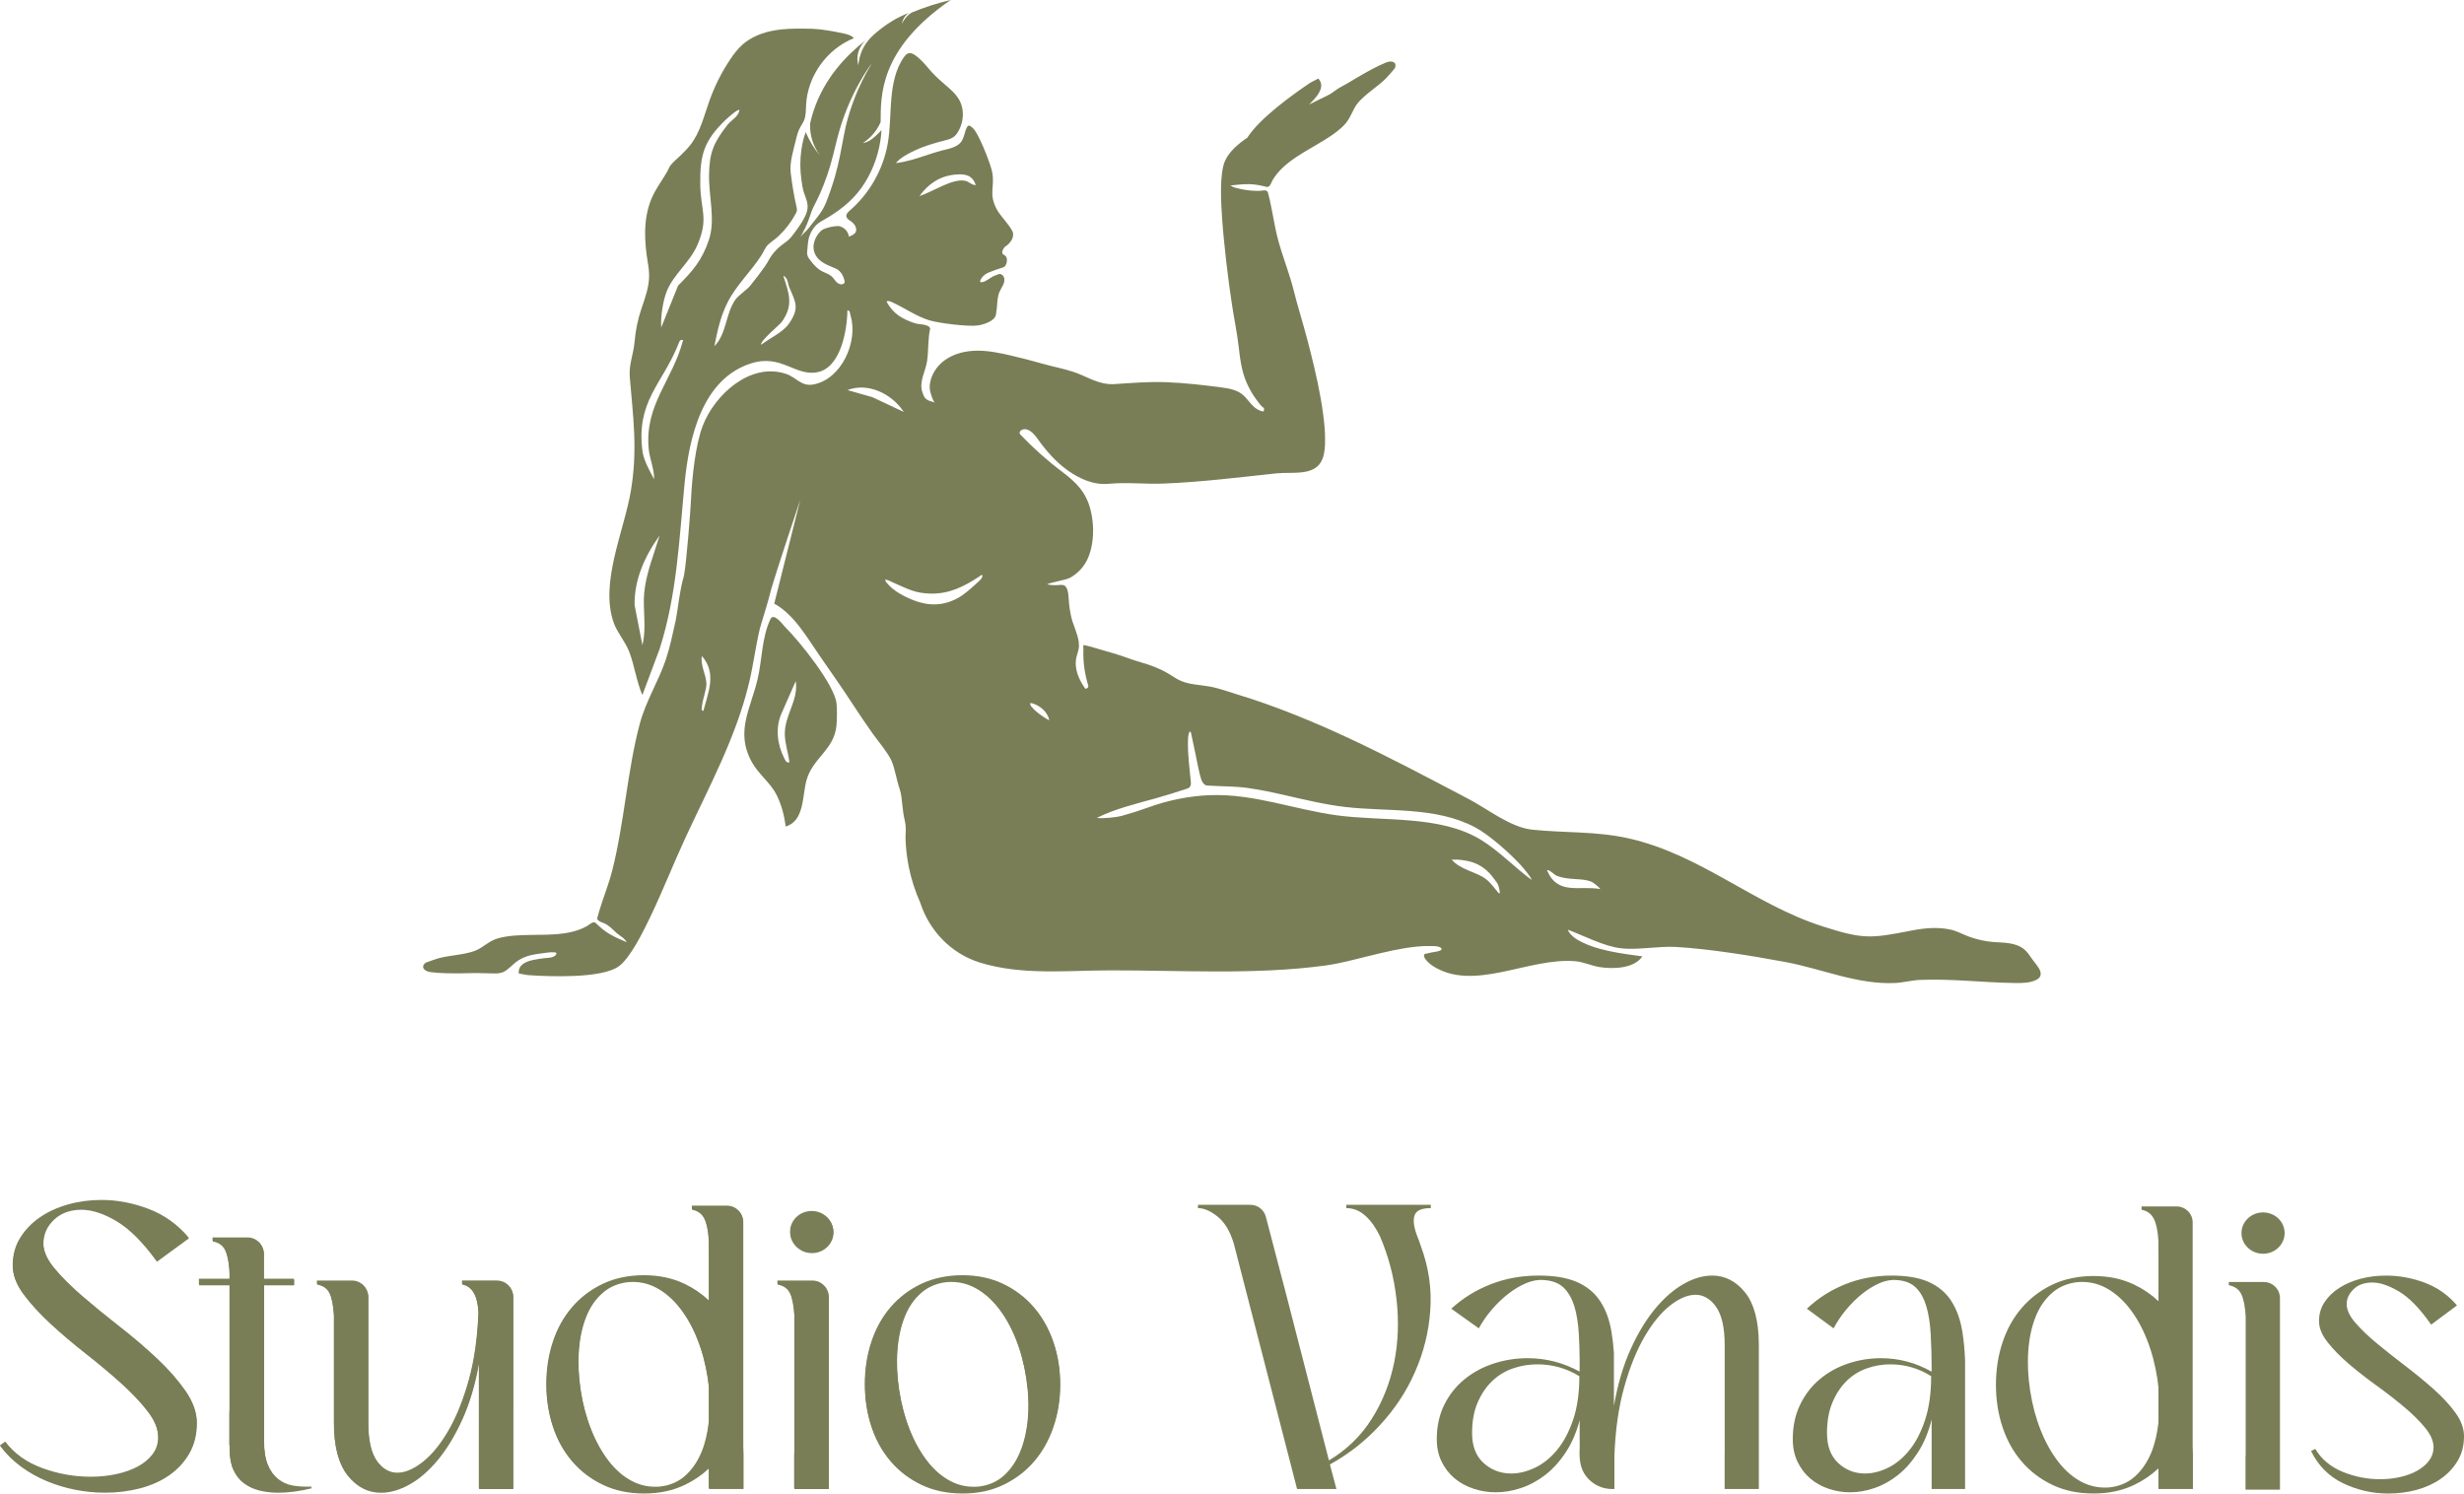
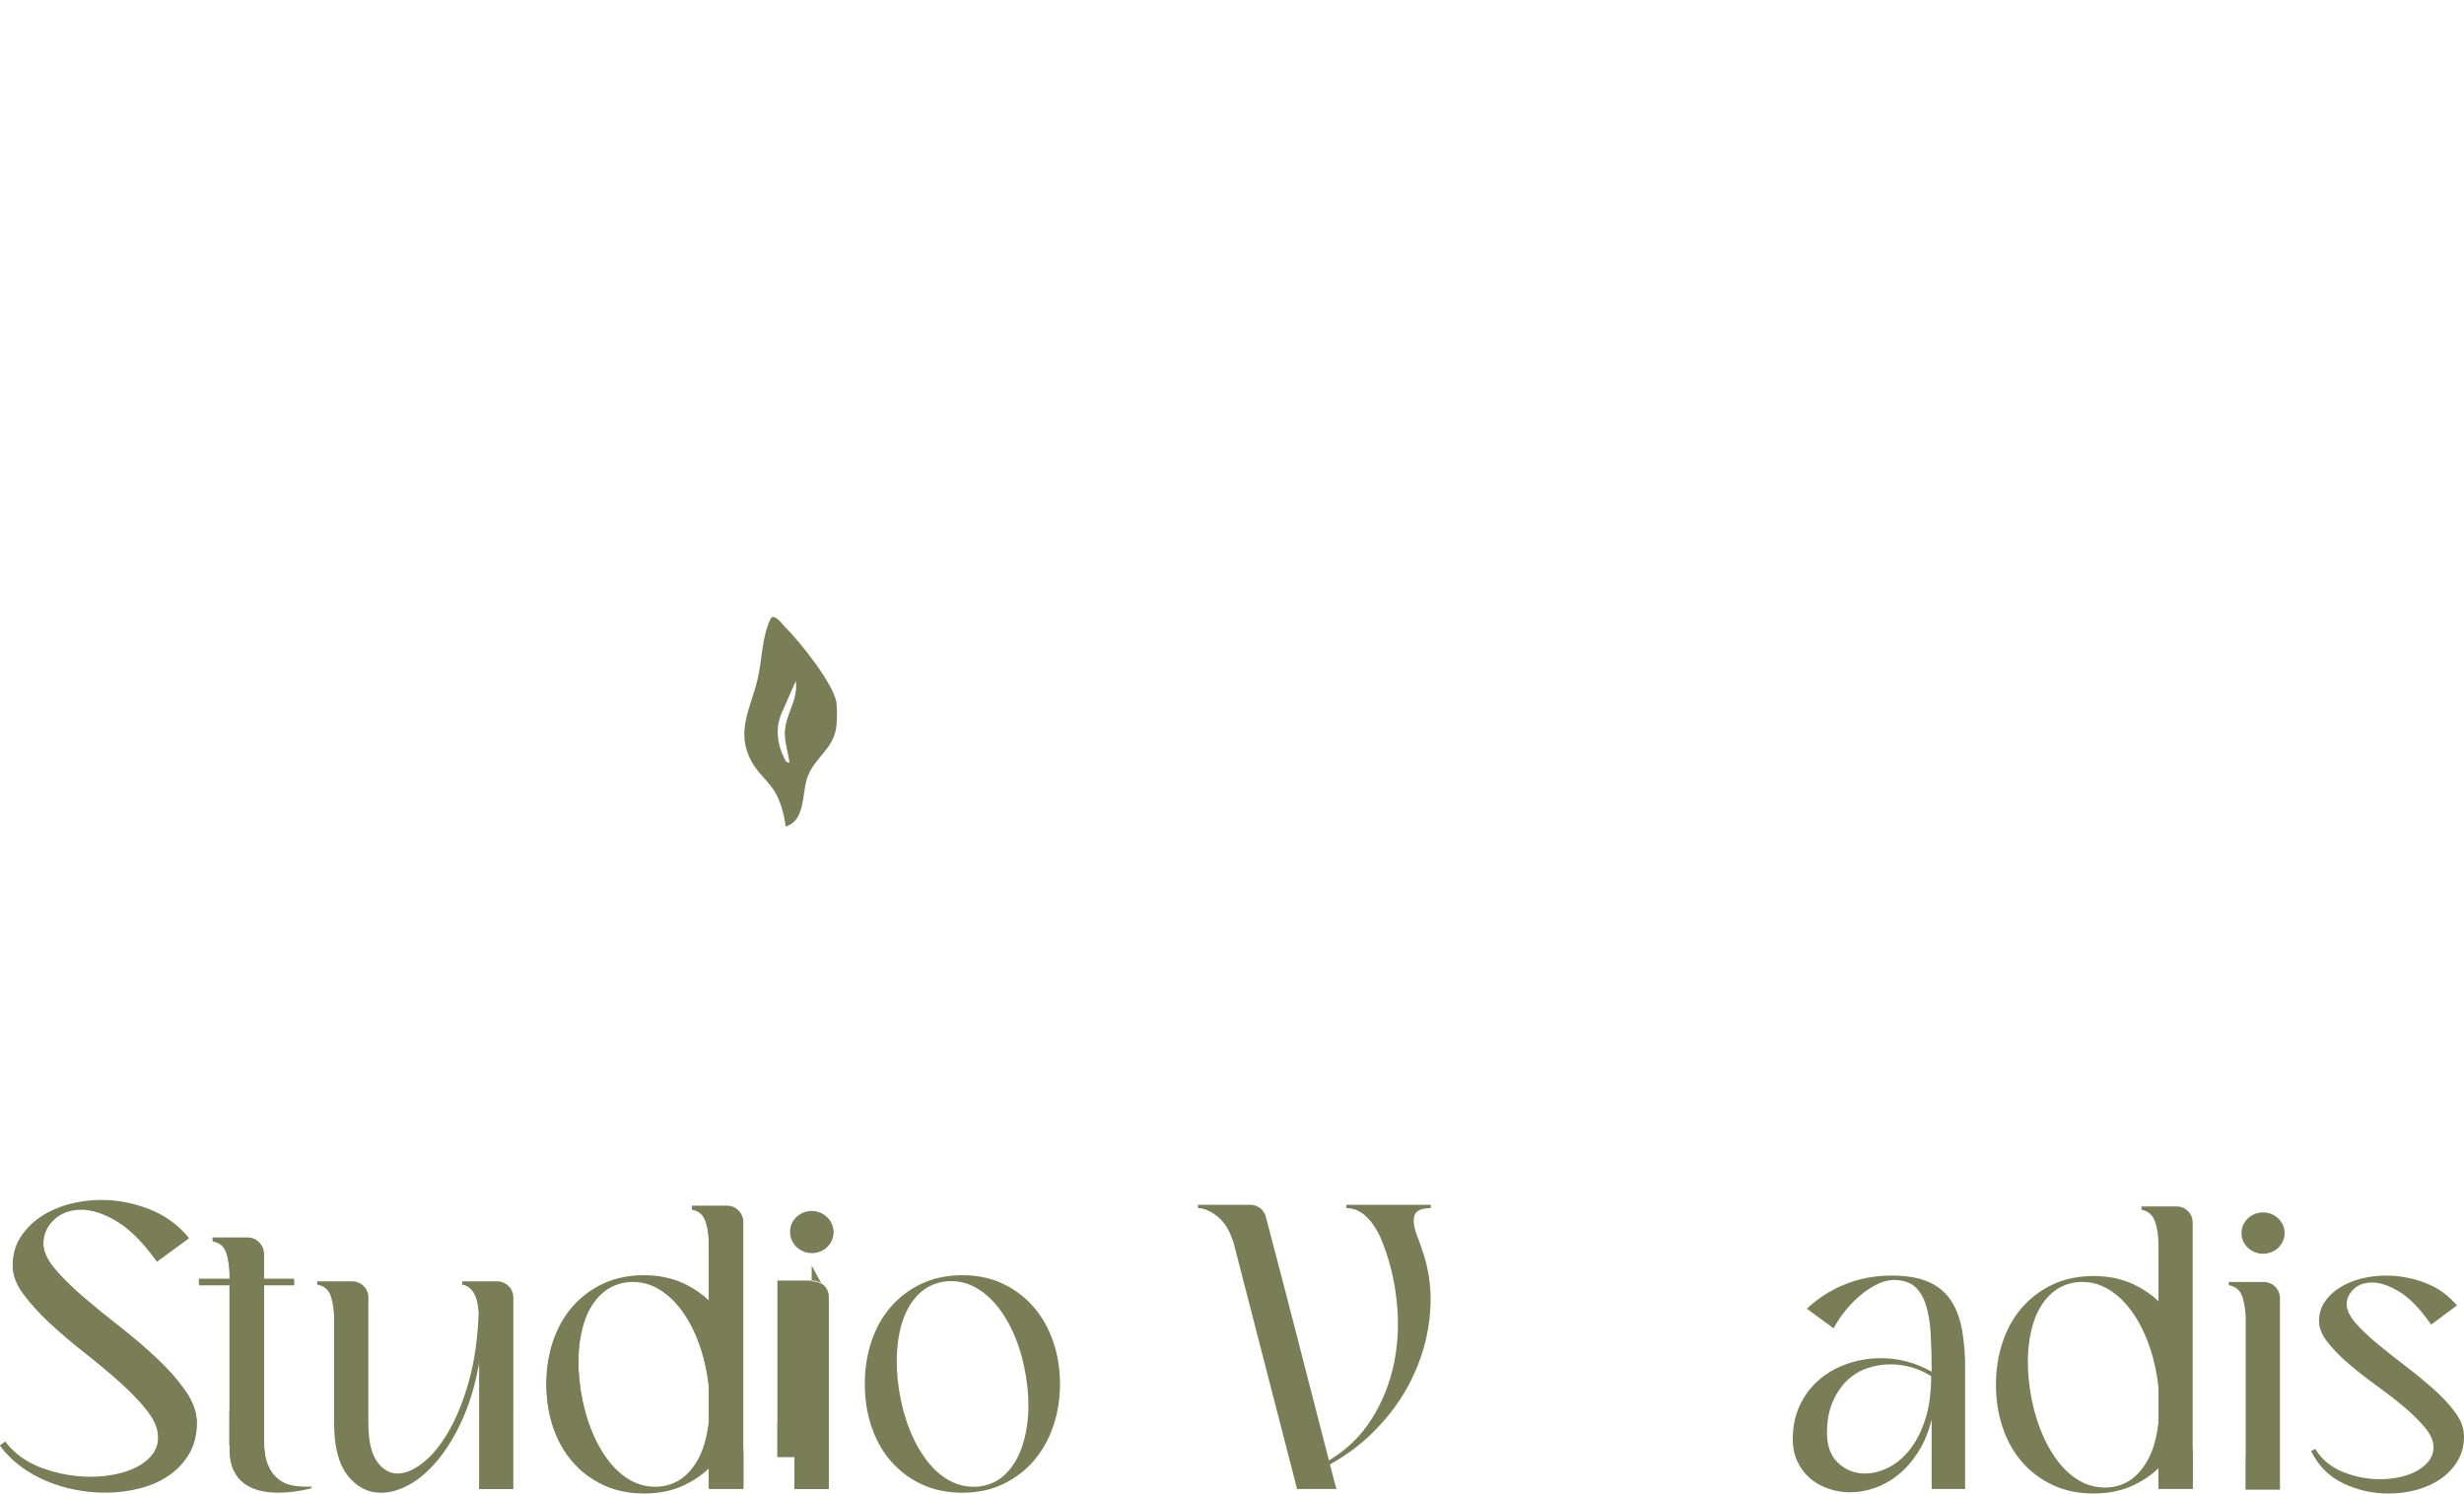
<svg xmlns="http://www.w3.org/2000/svg" id="Calque_2" data-name="Calque 2" viewBox="0 0 1375.82 834.03">
  <defs>
    <style>      .cls-1 {        fill: #797e56;      }    </style>
  </defs>
  <g id="Calque_1-2" data-name="Calque 1">
    <g>
      <g>
-         <path class="cls-1" d="M1139.38,542.84c-.68-2.65-3.62-5.6-5.03-7.72-1.2-1.77-2.4-3.55-4.03-4.92-2.33-1.99-5.37-2.97-8.42-3.44-3.03-.47-6.12-.47-9.17-.73-4.6-.41-9.11-1.43-13.45-3.04-3.55-1.31-6.66-3.15-10.38-3.92-7.13-1.5-14.41-.81-21.5.57-23.15,4.53-27.07,4.94-49.99-2.42-38.37-12.34-67.77-40-108.09-49.06-18.08-4.06-35.76-2.95-53.82-4.85-12.05-1.27-24.78-11.49-35.36-17.06-11.44-6-22.85-12.05-34.34-17.94-20.41-10.47-41.09-20.5-62.4-29.01-10.65-4.26-21.45-8.13-32.43-11.48-5.19-1.59-10.6-3.6-15.94-4.51-5.37-.93-11.03-.97-16.08-3.28-2.33-1.06-4.42-2.58-6.64-3.9-4.73-2.83-9.92-4.76-15.22-6.25-5.32-1.5-10.44-3.69-15.79-5.17-4.14-1.13-8.13-2.45-12.26-3.58-.93-.25-1.86-.5-2.81-.7-.29-.05-1.02-.34-1.25-.09-.21.23-.02,1.84-.04,2.18-.14,3.94.09,7.88.7,11.76.36,2.26.84,4.48,1.45,6.66.57,2.11,1.36,3.08-1.06,3.72-3.67-5.17-6.48-11.44-4.94-17.9.36-1.47.93-2.88,1.18-4.37.27-1.41.21-2.86.02-4.3-.3-1.99-.95-3.97-1.63-5.89-.38-1.02-.75-2.2-1.18-3.4-1.51-3.74-2.09-7.77-2.56-11.74-.3-2.55-.04-7.96-2.21-9.81-.98-.84-2.44-.65-3.72-.53-2.09.19-4.21.06-6.26-.39.8-.47,1.72-.69,2.62-.91,1.86-.45,3.71-.9,5.57-1.36,2.47-.6,4-.87,6.15-2.36,1.67-1.16,3.23-2.49,4.58-4.01,2.72-3.06,4.45-6.8,5.44-10.75,1.83-7.29,1.63-15.2-.23-22.47-2.51-9.74-8.09-15.2-15.76-20.98-8.25-6.2-15.97-13.09-23.1-20.54-.25-.29-.52-.57-.64-.93-.27-.91.61-1.79,1.5-2.11,3.38-1.16,6.45,2.27,8.52,5.19,4.67,6.57,10.06,12.73,16.62,17.46,6.77,4.89,14.77,8.42,23.12,7.61,10.03-.97,20.55.29,30.71-.13,21-.84,41.9-3.47,62.79-5.68,9.02-.95,21.81,1.81,25.73-7.9,1.36-3.37,1.54-7.2,1.54-10.8.02-5-.5-9.97-1.16-14.91-1.54-11.28-4.03-22.42-6.79-33.43-1.16-4.71-2.44-9.4-3.72-14.07-1.86-6.77-3.97-13.5-5.68-20.38-2.36-9.69-6.16-18.93-8.79-28.54-2.09-7.65-3.1-15.54-4.89-23.28-.27-1.18-.56-2.36-.88-3.55-.63-1.95-3.29-.91-4.8-.91-2.65.04-5.32-.16-7.95-.57-1.68-.27-3.35-.61-5-1.06-.73-.2-1.41-.39-2.08-.73-.27-.14-.9-.64-1.2-.64.3-.04.63-.07.93-.11,3.22-.39,6.46-.66,9.7-.63,3.31.05,6.3.68,9.49,1.47.21.05.45.11.68.09.14,0,.27-.05.39-.11,1.29-.57,1.81-2.67,2.49-3.8.75-1.27,1.61-2.49,2.56-3.63,1.92-2.33,4.15-4.37,6.52-6.21,4.96-3.89,10.51-6.93,15.92-10.12,5.17-3.04,10.42-6.21,14.7-10.47,3.89-3.89,4.73-8.76,7.88-12.59,4.01-4.85,11.03-9.1,15.61-13.64.52-.52,4.78-5.3,4.94-5.64,1.63-3.56-1.68-4.57-4.73-3.33-5.5,2.22-10.71,5.25-15.85,8.2-2.94,1.68-5.78,3.56-8.77,5.12-1.99,1-3.58,2.17-5.34,3.46-2.11,1.54-4.82,2.58-7.14,3.78-1.95,1.02-3.92,1.99-5.91,2.94,1-1.04,2.01-2.06,2.94-3.13,2.79-3.17,5.62-7.57,2.17-11.37-1.67.95-3.42,1.61-5.03,2.69-8.65,5.8-27.79,19.46-34.61,30.31-5.14,3.49-10.01,7.66-12.41,12.82-3.31,7.18-2.27,23.94-1.7,32.21.56,8.09,1.43,16.19,2.33,24.24.9,8.09,2.01,16.17,3.22,24.23,1.16,7.66,2.79,15.25,3.67,22.97.82,7.16,1.7,14.31,4.73,20.95,1.4,3.1,3.12,6.03,5.12,8.79.88,1.22,1.81,2.42,2.79,3.58.91,1.09,2.26.88,1.25,3.15-5.14-.84-7.16-4.85-10.4-8.29-3.37-3.55-8.11-4.51-12.78-5.12-10.35-1.38-20.75-2.58-31.19-2.97-9.72-.39-19.25.47-28.9,1.07-8.74.56-15.27-4.37-23.17-6.93-5.5-1.79-11.24-2.83-16.85-4.44-5.85-1.67-11.75-3.19-17.69-4.57-6.14-1.43-12.39-2.74-18.71-2.72-6.32.02-12.78,1.47-17.96,5.09-3.76,2.63-6.77,6.52-8.06,10.96-.59,2.09-.9,4.28-.45,6.39.23,1.09,1.65,6.14,2.76,6.52-2.24-.75-4.73-.98-6-3.2-.5-.88-.82-1.86-1.15-2.85-1.83-5.71,1.9-11.48,2.72-17.12.84-5.8.39-12.35,1.72-18.17-.7-2.58-6.28-2.18-8.49-2.92-7.29-2.45-12.09-5.26-15.88-12.09.86-.98,3.37.45,4.33.91,6.41,3.04,12.78,7.5,19.68,9.54,5.5,1.63,21.29,3.6,26.88,2.86,3.1-.41,9.11-2.29,10.1-5.62.21-.77.3-1.56.32-2.35.2-.73.29-1.5.34-2.26.23-2.97.29-6.05,1.52-8.76.54-1.24,1.32-2.35,1.9-3.56.57-1.2.95-2.6.64-3.89-.25-.98-.98-1.97-1.99-2.26-.95-.27-1.75.39-2.63.64-2.22.66-3.96,2.29-6,3.31-.63.3-1.29.56-1.97.61-.25.02-.52,0-.7-.18-.29-.29-.14-.77.04-1.13.75-1.47,1.93-2.7,3.37-3.53.77-.45,1.61-.75,2.44-1.07,1.7-.64,3.38-1.29,5.1-1.83.36-.11.72-.23,1.13-.34,1.72-.47,2.38-1.61,2.63-3.19.41-2.6-.54-3.65-2.02-4.23-.09-.14-.2-.27-.27-.41-.64-1.34.29-2.6,1.15-3.8,2.92-1.79,5.12-4.8,4.64-7.75-.47-2.85-7.2-9.74-8.92-12.95-4.91-9.19-1.16-12.18-2.67-20.91-.79-4.53-7.73-22.27-10.96-24.87-1.36-1.1-2.25-2.12-3.26-.23-1.03,1.92-1.27,4.42-2.24,6.44-.36.75-.77,1.49-1.33,2.11-.56.62-1.25,1.1-1.96,1.53-2.64,1.6-5.29,1.97-8.21,2.73-2.86.75-5.67,1.66-8.47,2.58-5.68,1.87-11.4,3.82-17.38,4.49,2.47-3.15,7.68-5.71,11.37-7.41,4.01-1.84,8.22-3.12,12.44-4.33,3.46-1,7.79-1.36,9.97-4.35,4.33-5.94,5-14.36.75-20.55-1.65-2.42-3.87-4.37-6.09-6.28-2.9-2.52-5.82-5.03-8.42-7.88-2.42-2.65-4.58-5.6-7.34-7.93-2.99-2.52-5.51-4.19-8.09-.59-4.8,6.71-6.43,15.33-7.14,23.38-.75,8.36-.56,16.81-2.01,25.07-2.52,14.36-10.12,27.79-21.15,37.33-.98.86-2.11,1.93-1.97,3.24.16,1.34,1.56,2.09,2.67,2.88,1.16.82,2.18,1.92,2.63,3.28,1,3.12-1.41,4.26-3.83,5.23-.61-3.47-2.94-5.34-5.73-5.94-2.69-.02-6.09.68-8.88,1.93-.75.52-1.45,1.13-2.02,1.81-2.6,3.12-4.05,7.38-2.56,11.32,1.58,4.19,5.78,6.18,9.67,7.79.13.05.27.11.39.16.29.11.56.21.84.34.68.27,1.34.56,1.95.97.63.41,1.18.91,1.65,1.49,1.15,1.38,1.86,3.13,2.24,4.89.05.25.11.5.05.75-.07.3-.3.56-.56.73-.73.5-1.67.47-2.49.11-.48-.18-.91-.47-1.27-.79-1.02-.93-1.7-2.18-2.69-3.13-.2-.2-.41-.38-.64-.56-.34-.27-.72-.5-1.09-.73-.81-.45-1.68-.82-2.54-1.18-3.81-1.61-5.98-4.19-8.47-7.52-1.07-1.43-1.36-2.58-1.16-4.39.32-2.94.3-5.78,1.32-8.61.98-2.74,2.65-5.23,4.98-6.98,1-.77,2.13-1.38,3.24-2.01,8-4.58,15.26-10.08,20.68-17.64,2.74-3.83,5-8,6.77-12.35,1.77-4.39,3.06-8.99,3.81-13.66.34-2.08.57-4.19.68-6.3-5.44,5.82-7.73,6.7-10.42,7.23,4.42-2.9,7.75-6.77,9.94-11.69.16-14.06-1.29-40.55,39.16-68.24-7.34,1.75-14.65,4.08-21.84,7.04-2.35,1.49-4.28,3.69-5.44,6.37.36-2.6,1.79-4.74,3.9-6.2-6.93,2.69-11.94,6.05-15.15,8.54-4.98,3.89-12,9.11-13.07,20.73-1.5-5.16.25-10.21,3.96-13.86-10.31,8.02-23.12,20.98-29.18,39.98-.7,2.17-1.27,4.32-1.72,6.41-.3,6.62,1.79,12.8,5.55,17.9-3.28-3.81-6.03-8.27-8.02-13.27.14.39-.64,1.99-.77,2.42-.23.81-.45,1.63-.66,2.44-.39,1.65-.7,3.29-.95,4.98-.81,5.55-.79,11.21-.04,16.76.34,2.6.72,5.37,1.61,7.84.98,2.72,2.15,5.43,1.83,8.4-.23,2.22-1.25,4.28-2.35,6.23-1.27,2.29-2.74,4.39-4.3,6.5-1.43,1.92-2.74,3.78-4.6,5.32-1.11.91-2.31,1.72-3.44,2.6-1.93,1.5-3.65,3.28-5.12,5.25-1.41,1.88-2.33,4.01-3.65,5.93-2.76,3.97-5.71,7.81-8.77,11.55-1.65,2.01-6.34,5.07-8.11,7.61-5.44,7.79-4.82,19.09-11.67,25.89,1.63-8.29,3.49-16.83,7.39-24.49,4.91-9.69,13.09-17.21,18.91-26.32,1.29-2.01,2.08-4.39,3.76-5.93,1.9-1.74,4.1-3.12,5.98-4.91,3.72-3.58,6.89-7.72,9.33-12.26.34-.61.66-1.24.73-1.93.07-.66-.09-1.32-.23-1.97-1.45-6.23-2.45-12.62-3.24-18.96-.73-5.77,1.58-12.91,2.92-18.55.54-2.29,1.15-4.6,2.26-6.7.7-1.32,1.59-2.54,2.2-3.9,1.2-2.79,1.06-5.93,1.22-8.95.84-16.08,11.71-31.19,26.68-37.13-1.38-1.61-3.58-2.18-5.66-2.63-5.57-1.18-11.58-2.35-17.26-2.61-2.17-.11-4.37-.05-6.54-.09-4.8-.04-9.61.09-14.36.88-6.75,1.11-13.45,3.6-18.53,8.16-2.7,2.44-4.89,5.39-6.91,8.42-4.71,7.11-8.56,14.81-11.42,22.85-3.03,8.45-5.09,17.51-10.6,24.6-1.72,2.2-3.72,4.15-5.73,6.11-1.7,1.65-3.63,3.22-5.16,5.03-.95,1.11-1.29,2.44-2.02,3.69-2.26,3.94-4.91,7.61-7.09,11.6-5.82,10.71-6.03,22.99-4.44,35,.5,3.78,1.36,7.54,1.38,11.35.05,6.41-2.18,12.5-4.23,18.48-2.15,6.34-3.35,12.34-3.92,18.98-.57,6.41-3.22,12.64-2.67,19.21,1.86,22.4,4.51,40.59.66,63.54-3.83,22.97-17.53,51.48-9.6,73.89,1.99,5.6,6.48,10.4,8.79,16.54,2.86,7.57,3.92,16.28,7.2,23.81l9.65-25.8c9.72-30.49,10.89-61.16,13.95-92.55,2.45-25.25,9.74-58.19,37.1-66.87,16.97-5.41,24.69,7.47,37.22,4.89,12.91-2.67,16.45-23.55,16.56-34.56,1.7.3,1.41,1.84,1.77,3.01,4.42,14.5-5.14,35.79-21,38.48-6.55,1.13-9.27-4.01-15.02-5.94-19.91-6.71-39.93,11.64-46.57,29.11-4.08,10.71-5.94,29.04-6.48,40.77-.32,6.79-2.6,36.44-4.03,43.13-2.2,6.97-3.65,20.66-4.49,24.46-1.63,7.29-3.22,15.13-5.6,22.18-4.08,12.09-11.03,22.92-14.41,35.4-7.04,26.05-8.7,55.67-15.49,82.34-1.95,7.7-5,15.06-7.27,22.65-.34,1.16-.68,2.35-.98,3.53-.18.64-.16.88.3,1.4.34.39.81.68,1.27.93.7.34,1.45.57,2.17.88,2.79,1.18,4.67,3.38,6.86,5.35.97.88,2.11,1.56,3.13,2.36.52.39,1.02.81,1.45,1.29.25.25.47.5.66.79.11.14.36.73.52.81-.3-.13-.61-.25-.9-.38-2.99-1.25-5.94-2.61-8.76-4.26-2.85-1.68-5.14-3.71-7.52-5.96-.16-.16-.32-.32-.54-.41-.13-.07-.27-.09-.41-.11-1.38-.14-2.88,1.43-4.03,2.08-1.29.73-2.63,1.36-4.03,1.88-2.81,1.07-5.77,1.75-8.74,2.18-6.23.91-12.55.82-18.84.91-6,.09-12.12.27-17.96,1.84-5.3,1.45-8.43,5.28-13.07,7.04-5.89,2.24-14.09,2.45-20.3,4.14-.72.2-6.79,2.24-7.09,2.45-3.17,2.31-.81,4.8,2.45,5.25,5.89.79,11.91.73,17.83.7,3.38-.02,6.79-.23,10.15-.11,2.35.07,4.67.13,7.02.16,2.06.04,3.94.09,5.87-.77.88-.41,1.67-.98,2.42-1.58,2.09-1.63,3.81-3.6,6.07-5,2.11-1.29,4.44-2.26,6.86-2.83,1.95-.47,3.97-.73,5.98-1,2.47-.34,4.94-.81,7.43-.56.3.02.66.09.79.36.07.14.05.3.02.47-.13.54-.57.97-1.04,1.25-1.84,1.16-4.14.91-6.2,1.22-1.7.25-3.4.48-5.09.81-4.15.79-9.08,2.54-8.67,7.66,1.88.25,3.69.82,5.6.95,11.85.82,40.68,1.92,50.22-4.91,6.45-4.58,13.82-19.68,17.42-27.14,6.98-14.49,13.07-30.06,19.91-44.83,12.95-28,28.24-55.92,35.54-86.68,2.35-9.88,3.56-20,5.93-29.88.66-2.76,4.57-14.54,6.28-21.83,3.58-12.32,15.56-48,16.31-50.22l-14.54,58.03c11.15,6.05,18.5,19.21,25.51,29.31,6.46,9.31,12.96,18.57,19.12,28.06,3.4,5.21,6.91,10.35,10.51,15.43,3.47,4.87,7.65,9.49,10.3,14.83,1.93,4.46,2.85,10.83,4.55,15.74.98,2.85,1.22,5.93,1.52,8.92.3,3.06.72,6.12,1.43,9.11.57,2.33.56,4.74.43,7.13-.14,2.27-.02,4.55.16,6.84.29,3.89.82,7.73,1.58,11.55,1.38,6.89,3.53,13.64,6.41,20.05,5.09,15.74,17.3,28.5,33.39,33.48,23.22,7.16,48.34,4.39,72.21,4.33,39.43-.09,81.29,2.63,120.54-2.7,8.36-1.13,16.55-3.42,24.73-5.42,8.8-2.15,17.7-4.33,26.74-5.18,2.3-.22,4.61-.34,6.92-.28,1.79.04,4.7-.15,6.19,1,.23.18.41.47.37.76-.16,1.19-4.57,1.59-5.55,1.81-.9.2-1.8.41-2.7.61-.25.06-.9.08-1.1.25-1.92,1.61,2.79,5.59,4.06,6.43,23.06,15.31,54.13-4.82,80.21-2.36,4.46.41,8.77,2.51,13.3,3.24,7.47,1.2,19.36.88,23.89-5.98-11.49-1.54-27.05-3.4-36.99-9.76-1.47-.95-4.23-3.28-4.51-5.1,9.15,3.44,20.05,9.29,29.79,10.38,9.04,1.02,20.63-1.31,30.49-.77,18.37,1.02,43.01,5.01,61.18,8.42,20.39,3.8,40.12,12.68,61.2,11.71,4.39-.2,9.45-1.58,13.91-1.74,18.08-.7,35.43,1.52,53.37,1.75,3.72.05,8.08-.05,11.48-1.74,2.31-1.15,2.78-2.7,2.35-4.39ZM533.28,97.51c5.44-.52,9.65.07,11.55,5.85-2.22.09-3.76-1.97-5.87-2.4-7.25-1.52-18.41,6.36-25.59,8.52,5.05-6.84,11.3-11.15,19.91-11.98ZM358.69,360.21l-4.35-22.29c-.3-14.14,5.84-27.7,13.97-38.85-3.08,10.13-7.65,21.4-8.61,32-.86,9.38,1.43,19.68-1,29.15ZM362.2,250.56c.52,5.57,3.15,11.37,3.06,17.05-2.33-4.19-5.85-10.69-6.48-15.36-3.8-28.27,11.14-37.74,20.04-60.18.54-1.36.7-2.54,2.61-2.2-5.84,22.56-21.5,35.92-19.23,60.7ZM395.83,133.93c-3.8,11.42-9.06,17.4-17.22,25.59l-9.4,23.35c-.41-5.84.9-14.61,3.04-20.09,3.72-9.47,12.86-16.19,17.05-25.75,6.62-15.11,1.88-19.41,1.7-34.04-.2-16.58,2.08-24.33,13.98-35.88.9-.86,7.09-6.52,7.9-5.66-.64,3.96-4.4,5.34-6.82,8.45-7.61,9.78-9.97,15.4-10.15,27.79-.18,12.03,3.67,24.98-.07,36.24ZM440.48,180.79c-3.35,4.83-10.81,8.09-15.36,11.69-1.43-1.54,10.17-11.01,11.35-12.66,6.73-9.35,4.17-15.81.9-25.77,2.65.93,2.61,4.73,3.21,6.11,3.76,8.79,5.98,11.87-.09,20.63ZM446.98,132.44c1.77-3.38,3.58-6.77,4.8-10.4.77-2.31,1.52-4.67,2.65-6.88,1.2-2.31,2.38-4.64,3.44-7.02,1.54-3.55,2.95-7.16,4.19-10.81,2.27-6.7,3.8-13.54,5.53-20.36,6.21-24.62,18.96-41.5,19.18-41.5,0,.25-9.47,13.97-14.54,35.17-.36,1.56-.68,3.15-.98,4.73-1.45,7.73-2.81,15.45-4.98,23.03-.82,2.86-1.74,5.71-2.72,8.5-.97,2.72-1.92,5.51-3.17,8.13-1.11,2.31-2.58,4.4-4.15,6.41-1.59,2.02-3.19,4.01-4.76,6.03-1.38,1.77-3.29,3.06-4.48,4.98ZM392.78,396.9c-1.56.21-.88-1.99-.77-2.94.39-3.78,2.49-8.7,2.42-12.26-.07-4.71-3.51-10.28-2.51-15.36,8.36,9.65,3.6,19.91.86,30.56ZM487.12,221.79l-13.93-3.96c11.6-4.49,24.98,2.24,31.44,12.21l-17.51-8.25ZM548.14,322.79c-.32.56-.77,1-1.2,1.45-.59.59-1.2,1.16-1.83,1.7-3.33,2.95-6.54,6-10.51,8.15-3.94,2.13-8.34,3.4-12.86,3.42-4.44.02-8.83-1.07-12.89-2.81-2.85-1.22-5.73-2.63-8.34-4.4-1.59-1.09-3.08-2.33-4.39-3.72-.73-.77-1.77-1.86-1.9-2.95,1.59.14,3.46,1.25,4.92,1.88,1.65.72,3.26,1.47,4.91,2.18,3.26,1.43,6.61,2.78,10.15,3.31,3.13.48,6.34.63,9.51.34,4.73-.43,9.29-1.84,13.55-3.89,2.22-1.04,4.35-2.24,6.43-3.53,1.09-.68,2.17-1.36,3.24-2.08.34-.23,1.11-1.04,1.52-.64.34.34-.14,1.27-.32,1.59ZM575.43,392.53c4.73.93,9.47,4.8,10.47,9.62-1.75-.41-12.26-7.66-10.47-9.62ZM837.46,498.22c.02.25-.01.58-.26.65-.21.06-.41-.11-.55-.28-2.13-2.59-4.29-5.64-7-7.71-5.34-4.08-14.5-5.16-19.16-10.98.24.3,2.86.1,3.34.14,1.07.07,2.13.18,3.19.33,1.9.27,3.78.67,5.59,1.3,3.38,1.16,6.37,3.12,8.83,5.7.97,1.02,1.87,2.11,2.7,3.26.83,1.15,2.16,2.63,2.54,3.98.33,1.19.66,2.38.78,3.62ZM855.05,491.26c-9.24-6.84-18.26-16.22-28.02-22.2-22.99-14.09-54.52-10.21-80.63-13.77-23.92-3.26-46.37-12.19-70.96-11.24-11.6.45-23.49,2.9-34.38,6.88-4.73,1.72-9.51,3.24-14.36,4.57-2.29.61-4.73.93-7.09,1.16-1.25.11-2.51.18-3.76.21h-1.81c-.41,0-1.45-.25-1.81-.05,10.46-5.25,22.26-7.97,33.46-11.12,5.68-1.59,11.28-3.38,16.88-5.21.52-.18,1.06-.36,1.49-.7.82-.72.98-1.92.88-2.99-.73-7.66-1.79-15.34-1.63-23.06.04-1.59.13-3.2.68-4.71.07-.2.2-.43.41-.48.34-.05.56.38.63.72.93,4.24,1.83,8.49,2.69,12.73.59,2.9,1.13,5.98,1.86,8.9.57,2.22,1.22,6.64,3.71,7.59.34.13.7.14,1.06.18,7.36.52,14.68.32,22.08,1.32,7.16.98,14.25,2.51,21.31,4.12,11.05,2.52,22.06,5.21,33.32,6.52,24.26,2.81,50.49-.32,72.57,11.35,7.97,4.23,19.61,14.61,25.77,21.41.79.86,6.25,7.25,5.66,7.88ZM863.81,486.03c.9-.81,4.1,2.47,5.3,2.97,6.79,2.83,14.29,1.06,19.7,3.49.7.3,4.3,3.01,4.71,3.99-11.73-2.15-23.71,3.69-29.7-10.46Z" />
        <path class="cls-1" d="M438.53,350.31c-1.27-1.25-5.51-7.32-7.81-5.34-.3.29-.48.66-.66,1.04-4.66,10.06-4.51,22.04-6.93,32.75-3.8,16.78-12.77,29.6-3.4,46.68,3.78,6.91,10.38,11.51,13.88,18.46,2.74,5.44,4.37,11.66,5.07,17.65,10.55-3.01,9.24-17.19,11.66-25.91,3.44-12.35,15.42-16.88,16.72-30.46.3-3.22.38-9.06.05-12.26-1.02-10.38-20.7-34.86-28.58-42.61ZM438.22,410.47c.16,4.85,1.97,10.38,2.61,15.26-1.97.34-2.36-1.25-3.06-2.61-3.78-7.39-4.85-16.76-1.52-24.44l8.08-18.35c1.59,11.17-6.46,19-6.11,30.15Z" />
      </g>
      <g>
        <g>
          <path class="cls-1" d="M87.79,759.02c-6.38-6.01-13.28-11.9-20.7-17.69-7.43-5.79-14.32-11.42-20.7-16.9-6.38-5.48-11.66-10.73-15.85-15.75-4.19-5.03-6.29-9.74-6.29-14.16,0-5.17,1.97-9.62,5.9-13.36,3.93-3.72,9.04-5.59,15.33-5.59,5.93,0,12.53,2.17,19.78,6.51,7.25,4.34,14.71,11.83,22.4,22.49l17.81-13.02c-6.11-7.3-13.54-12.63-22.27-15.98-8.74-3.35-17.56-5.03-26.46-5.03-6.46,0-12.66.84-18.6,2.51-5.94,1.68-11.18,4.07-15.72,7.19-4.54,3.12-8.21,6.93-11,11.42-2.8,4.49-4.19,9.63-4.19,15.41,0,5.18,2.01,10.47,6.03,15.87,4.02,5.4,9.04,10.89,15.06,16.44,6.03,5.55,12.53,11.07,19.52,16.55,6.98,5.48,13.49,10.93,19.52,16.33,6.02,5.4,11.05,10.69,15.06,15.87,4.02,5.18,6.03,10.13,6.03,14.84,0,3.65-1.05,6.85-3.14,9.59-2.1,2.74-4.85,5.02-8.25,6.85-3.4,1.82-7.38,3.23-11.92,4.22-4.54.99-9.35,1.48-14.41,1.48-9.09,0-18.04-1.6-26.86-4.79-8.82-3.2-15.76-8.14-20.83-14.84l-2.88,2.06c3.32,4.41,7.2,8.26,11.66,11.53,4.45,3.27,9.26,5.97,14.41,8.11,5.15,2.13,10.48,3.73,15.98,4.79,5.5,1.06,10.96,1.6,16.37,1.6,6.81,0,13.32-.8,19.52-2.4,6.2-1.6,11.66-4.03,16.37-7.31,4.72-3.27,8.47-7.34,11.27-12.21,2.79-4.87,4.19-10.51,4.19-16.9,0-5.78-2.1-11.68-6.29-17.7-4.19-6.01-9.48-12.03-15.85-18.04Z" />
          <path class="cls-1" d="M277.66,715.53h-19.56v1.83c5.59,1.06,8.64,6.32,9.17,15.76-.53,14.46-2.36,27.25-5.5,38.36-3.14,11.11-6.94,20.47-11.4,28.09-4.45,7.61-9.21,13.39-14.28,17.35-5.07,3.96-9.78,5.94-14.15,5.94s-8.38-2.29-11.53-6.85c-3.14-4.57-4.72-11.65-4.72-21.23v-70.23c0-4.97-4.03-9-9-9h-19.56v1.83c3.32.61,5.63,2.25,6.94,4.91,1.31,2.67,2.14,6.82,2.49,12.45v60.05c0,13.09,2.53,22.83,7.6,29.23,5.06,6.39,11.27,9.59,18.6,9.59,5.06,0,10.35-1.52,15.85-4.57,5.5-3.04,10.78-7.61,15.85-13.7,5.06-6.09,9.65-13.66,13.76-22.72,4.1-9.06,7.2-19.53,9.3-31.39v70.33h19.11v-44.42h.01v-62.58c0-4.97-4.03-9-9-9Z" />
          <path class="cls-1" d="M415.04,682.65c0-4.93-4-8.93-8.93-8.93h-19.29c-.12,0-.22.02-.35.02v1.83c3.15.61,5.41,2.25,6.81,4.91,1.4,2.67,2.27,6.82,2.62,12.45v6.35h.03v27.36c-3.95-3.75-8.48-6.85-13.59-9.28-6.72-3.2-14.28-4.79-22.66-4.79s-16.2,1.6-22.92,4.79c-6.73,3.2-12.44,7.54-17.16,13.01-4.72,5.48-8.3,11.91-10.74,19.29-2.45,7.38-3.67,15.26-3.67,23.63s1.22,16.25,3.67,23.64c2.44,7.38,6.03,13.81,10.74,19.29,4.72,5.48,10.43,9.82,17.16,13.01,6.72,3.2,14.37,4.79,22.92,4.79s15.94-1.6,22.66-4.79c5.1-2.43,9.62-5.52,13.56-9.25v11.54h19.26v-19.16c-.08-1.58-.13-3.25-.13-5.04v-124.67ZM395.94,794.28c-.7,6.26-1.98,11.96-4.03,16.92-2.27,5.48-5.33,9.93-9.17,13.36-3.84,3.42-8.56,5.44-14.15,6.05-5.59.46-10.79-.57-15.59-3.09-4.81-2.51-9.13-6.24-12.97-11.18-3.84-4.95-7.12-10.81-9.82-17.59-2.71-6.77-4.68-14.12-5.9-22.03-1.22-7.91-1.57-15.41-1.05-22.49.52-7.07,1.88-13.35,4.06-18.84,2.18-5.48,5.24-9.93,9.17-13.36,3.93-3.42,8.69-5.44,14.28-6.05,5.59-.46,10.78.57,15.59,3.09,4.8,2.51,9.17,6.24,13.1,11.18,3.93,4.95,7.25,10.81,9.96,17.59,2.71,6.78,4.67,14.12,5.89,22.03.26,1.66.45,3.29.62,4.91v19.49Z" />
          <path class="cls-1" d="M462.79,724.54c0-4.95-4.02-8.97-8.97-8.97h-19.59v1.79c3.32.61,5.63,2.25,6.94,4.91,1.31,2.67,2.14,6.82,2.49,12.45v77.18c-.02.42-.07.77-.09,1.18v18.46h19.23v-21.32c0-.05,0-.1,0-.15v-85.52Z" />
-           <path class="cls-1" d="M577.35,730.37c-4.72-5.48-10.44-9.82-17.16-13.01-6.72-3.2-14.28-4.79-22.66-4.79s-16.2,1.6-22.93,4.79c-6.72,3.2-12.44,7.54-17.16,13.01-4.72,5.48-8.3,11.91-10.74,19.29-2.45,7.38-3.67,15.26-3.67,23.63s1.22,16.25,3.67,23.64c2.44,7.38,6.03,13.81,10.74,19.29,4.72,5.48,10.43,9.82,17.16,13.01,6.72,3.2,14.37,4.79,22.93,4.79s15.94-1.6,22.66-4.79c6.72-3.2,12.44-7.54,17.16-13.01,4.72-5.48,8.34-11.91,10.87-19.29,2.53-7.38,3.8-15.26,3.8-23.64s-1.27-16.25-3.8-23.63c-2.54-7.38-6.16-13.81-10.87-19.29ZM574.08,792.36c-.61,7.07-2.06,13.35-4.32,18.84-2.27,5.48-5.33,9.93-9.17,13.36-3.84,3.42-8.56,5.44-14.15,6.05-5.59.46-10.79-.57-15.59-3.09-4.81-2.51-9.13-6.24-12.97-11.18-3.84-4.95-7.12-10.81-9.82-17.59-2.71-6.77-4.68-14.12-5.9-22.03-1.22-7.91-1.57-15.41-1.05-22.49.52-7.07,1.88-13.35,4.06-18.84,2.18-5.48,5.24-9.93,9.17-13.36,3.93-3.42,8.69-5.44,14.28-6.05,5.59-.46,10.78.57,15.59,3.09,4.8,2.51,9.17,6.24,13.1,11.18,3.93,4.95,7.25,10.81,9.95,17.59,2.71,6.78,4.67,14.12,5.89,22.03,1.22,7.92,1.53,15.41.92,22.49Z" />
          <path class="cls-1" d="M453.36,676.7c-6.66,0-12.05,5.17-12.05,11.54s5.4,11.54,12.05,11.54,12.05-5.17,12.05-11.54-5.4-11.54-12.05-11.54Z" />
          <path class="cls-1" d="M163.71,830.04c-3.14-.53-5.94-1.79-8.38-3.77-2.45-1.98-4.37-4.68-5.76-8.1-1.4-3.43-2.1-7.88-2.1-13.36v-85.82s0-1.22,0-1.22h16.78v-3.22h-16.85v-14.08c0-4.95-4.02-8.97-8.97-8.97h-19.59v1.79c3.32.61,5.63,2.25,6.94,4.91,1.22,2.48,2.02,6.24,2.41,11.28.06.76.08,1.55.08,2.31v2.76h-17.05v3.22h17.05v70.05c-.02.42-.07.77-.09,1.18v18.46h.16v2.38c0,4.42.69,8.15,2.1,11.19,1.4,3.05,3.31,5.48,5.76,7.31,2.45,1.82,5.28,3.16,8.52,3.99,3.23.84,6.77,1.26,10.61,1.26,5.77,0,12.05-.84,18.86-2.51l-.26-.46c-3.67.15-7.07-.04-10.22-.57Z" />
        </g>
        <g>
          <path class="cls-1" d="M87.64,758.57c-6.38-6.01-13.28-11.9-20.7-17.69-7.43-5.79-14.32-11.42-20.7-16.9-6.38-5.48-11.66-10.73-15.85-15.75-4.19-5.03-6.29-9.74-6.29-14.16,0-5.17,1.97-9.62,5.9-13.36,3.93-3.72,9.04-5.59,15.33-5.59,5.93,0,12.53,2.17,19.78,6.51,7.25,4.34,14.71,11.83,22.4,22.49l17.81-13.02c-6.11-7.3-13.54-12.63-22.27-15.98-8.74-3.35-17.56-5.03-26.46-5.03-6.46,0-12.66.84-18.6,2.51-5.94,1.68-11.18,4.07-15.72,7.19-4.54,3.12-8.21,6.93-11,11.42-2.8,4.49-4.19,9.63-4.19,15.41,0,5.18,2.01,10.47,6.03,15.87,4.02,5.4,9.04,10.89,15.06,16.44,6.03,5.55,12.53,11.07,19.52,16.55,6.98,5.48,13.49,10.93,19.52,16.33,6.02,5.4,11.05,10.69,15.06,15.87,4.02,5.18,6.03,10.13,6.03,14.84,0,3.65-1.05,6.85-3.14,9.59-2.1,2.74-4.85,5.02-8.25,6.85-3.4,1.82-7.38,3.23-11.92,4.22-4.54.99-9.35,1.48-14.41,1.48-9.09,0-18.04-1.6-26.86-4.79-8.82-3.2-15.76-8.14-20.83-14.84l-2.88,2.06c3.32,4.41,7.2,8.26,11.66,11.53,4.45,3.27,9.26,5.97,14.41,8.11,5.15,2.13,10.48,3.73,15.98,4.79,5.5,1.06,10.96,1.6,16.37,1.6,6.81,0,13.32-.8,19.52-2.4,6.2-1.6,11.66-4.03,16.37-7.31,4.72-3.27,8.47-7.34,11.27-12.21,2.79-4.87,4.19-10.51,4.19-16.9,0-5.78-2.1-11.68-6.29-17.7-4.19-6.01-9.48-12.03-15.85-18.04Z" />
-           <path class="cls-1" d="M277.51,715.07h-19.56v1.83c5.59,1.06,8.64,6.32,9.17,15.76-.53,14.46-2.36,27.25-5.5,38.36-3.14,11.11-6.94,20.47-11.4,28.09-4.45,7.61-9.21,13.39-14.28,17.35-5.07,3.96-9.78,5.94-14.15,5.94s-8.38-2.29-11.53-6.85c-3.14-4.57-4.72-11.65-4.72-21.23v-70.23c0-4.97-4.03-9-9-9h-19.56v1.83c3.32.61,5.63,2.25,6.94,4.91,1.31,2.67,2.14,6.82,2.49,12.45v60.05c0,13.09,2.53,22.83,7.6,29.23,5.06,6.39,11.27,9.59,18.6,9.59,5.06,0,10.35-1.52,15.85-4.57,5.5-3.04,10.78-7.61,15.85-13.7,5.06-6.09,9.65-13.66,13.76-22.72,4.1-9.06,7.2-19.53,9.3-31.39v70.33h19.11v-44.42h.01v-62.58c0-4.97-4.03-9-9-9Z" />
          <path class="cls-1" d="M414.88,682.2c0-4.93-4-8.93-8.93-8.93h-19.29c-.12,0-.22.02-.35.02v1.83c3.15.61,5.41,2.25,6.81,4.91,1.4,2.67,2.27,6.82,2.62,12.45v6.35h.03v27.36c-3.95-3.75-8.48-6.85-13.59-9.28-6.72-3.2-14.28-4.79-22.66-4.79s-16.2,1.6-22.92,4.79c-6.73,3.2-12.44,7.54-17.16,13.01-4.72,5.48-8.3,11.91-10.74,19.29-2.45,7.38-3.67,15.26-3.67,23.63s1.22,16.25,3.67,23.64c2.44,7.38,6.03,13.81,10.74,19.29,4.72,5.48,10.43,9.82,17.16,13.01,6.72,3.2,14.37,4.79,22.92,4.79s15.94-1.6,22.66-4.79c5.1-2.43,9.62-5.52,13.56-9.25v11.54h19.26v-19.16c-.08-1.58-.13-3.25-.13-5.04v-124.67ZM395.78,793.82c-.7,6.26-1.98,11.96-4.03,16.92-2.27,5.48-5.33,9.93-9.17,13.36-3.84,3.42-8.56,5.44-14.15,6.05-5.59.46-10.79-.57-15.59-3.09-4.81-2.51-9.13-6.24-12.97-11.18-3.84-4.95-7.12-10.81-9.82-17.59-2.71-6.77-4.68-14.12-5.9-22.03-1.22-7.91-1.57-15.41-1.05-22.49.52-7.07,1.88-13.35,4.06-18.84,2.18-5.48,5.24-9.93,9.17-13.36,3.93-3.42,8.69-5.44,14.28-6.05,5.59-.46,10.78.57,15.59,3.09,4.8,2.51,9.17,6.24,13.1,11.18,3.93,4.95,7.25,10.81,9.96,17.59,2.71,6.78,4.67,14.12,5.89,22.03.26,1.66.45,3.29.62,4.91v19.49Z" />
-           <path class="cls-1" d="M462.64,724.08c0-4.95-4.02-8.97-8.97-8.97h-19.59v1.79c3.32.61,5.63,2.25,6.94,4.91,1.31,2.67,2.14,6.82,2.49,12.45v77.18c-.02.42-.07.77-.09,1.18v18.46h19.23v-21.32c0-.05,0-.1,0-.15v-85.52Z" />
+           <path class="cls-1" d="M462.64,724.08c0-4.95-4.02-8.97-8.97-8.97h-19.59v1.79v77.18c-.02.42-.07.77-.09,1.18v18.46h19.23v-21.32c0-.05,0-.1,0-.15v-85.52Z" />
          <path class="cls-1" d="M577.2,729.92c-4.72-5.48-10.44-9.82-17.16-13.01-6.72-3.2-14.28-4.79-22.66-4.79s-16.2,1.6-22.93,4.79c-6.72,3.2-12.44,7.54-17.16,13.01-4.72,5.48-8.3,11.91-10.74,19.29-2.45,7.38-3.67,15.26-3.67,23.63s1.22,16.25,3.67,23.64c2.44,7.38,6.03,13.81,10.74,19.29,4.72,5.48,10.43,9.82,17.16,13.01,6.72,3.2,14.37,4.79,22.93,4.79s15.94-1.6,22.66-4.79c6.72-3.2,12.44-7.54,17.16-13.01,4.72-5.48,8.34-11.91,10.87-19.29,2.53-7.38,3.8-15.26,3.8-23.64s-1.27-16.25-3.8-23.63c-2.54-7.38-6.16-13.81-10.87-19.29ZM573.92,791.91c-.61,7.07-2.06,13.35-4.32,18.84-2.27,5.48-5.33,9.93-9.17,13.36-3.84,3.42-8.56,5.44-14.15,6.05-5.59.46-10.79-.57-15.59-3.09-4.81-2.51-9.13-6.24-12.97-11.18-3.84-4.95-7.12-10.81-9.82-17.59-2.71-6.77-4.68-14.12-5.9-22.03-1.22-7.91-1.57-15.41-1.05-22.49.52-7.07,1.88-13.35,4.06-18.84,2.18-5.48,5.24-9.93,9.17-13.36,3.93-3.42,8.69-5.44,14.28-6.05,5.59-.46,10.78.57,15.59,3.09,4.8,2.51,9.17,6.24,13.1,11.18,3.93,4.95,7.25,10.81,9.95,17.59,2.71,6.78,4.67,14.12,5.89,22.03,1.22,7.92,1.53,15.41.92,22.49Z" />
          <path class="cls-1" d="M453.21,676.25c-6.66,0-12.05,5.17-12.05,11.54s5.4,11.54,12.05,11.54,12.05-5.17,12.05-11.54-5.4-11.54-12.05-11.54Z" />
          <path class="cls-1" d="M163.56,829.58c-3.14-.53-5.94-1.79-8.38-3.77-2.45-1.98-4.37-4.68-5.76-8.1-1.4-3.43-2.1-7.88-2.1-13.36v-85.82s0-1.22,0-1.22h16.78v-3.22h-16.85v-14.08c0-4.95-4.02-8.97-8.97-8.97h-19.59v1.79c3.32.61,5.63,2.25,6.94,4.91,1.22,2.48,2.02,6.24,2.41,11.28.06.76.08,1.55.08,2.31v2.76h-17.05v3.22h17.05v70.05c-.02.42-.07.77-.09,1.18v18.46h.16v2.38c0,4.42.69,8.15,2.1,11.19,1.4,3.05,3.31,5.48,5.76,7.31,2.45,1.82,5.28,3.16,8.52,3.99,3.23.84,6.77,1.26,10.61,1.26,5.77,0,12.05-.84,18.86-2.51l-.26-.46c-3.67.15-7.07-.04-10.22-.57Z" />
          <g>
            <path class="cls-1" d="M1263.62,677.05c-6.66,0-12.05,5.17-12.05,11.54s5.4,11.54,12.05,11.54,12.05-5.17,12.05-11.54-5.4-11.54-12.05-11.54Z" />
            <path class="cls-1" d="M1273.05,724.89c0-4.95-4.02-8.97-8.97-8.97h-19.59v1.79c3.32.61,5.63,2.25,6.94,4.91,1.31,2.67,2.14,6.82,2.49,12.45v77.18c-.02.42-.07.77-.09,1.18v18.46h19.23v-21.32c0-.05,0-.1,0-.15v-85.52Z" />
            <path class="cls-1" d="M751.74,674.66c3.99,0,7.56,1.43,10.72,4.35,3.16,2.86,5.84,6.67,8.1,11.43,4.76,11.08,7.8,22.75,9.17,34.89,1.43,12.21,1.01,24-1.25,35.43-2.32,11.37-6.43,21.91-12.5,31.5-6.01,9.59-13.99,17.33-23.94,23.28l-24.41-94.74-1.73-6.55-9.09-34.78c-1.03-3.92-4.57-6.66-8.63-6.66h-29.26v1.85c3.33,0,6.97,1.55,10.9,4.7,3.93,3.1,6.97,8.1,9.05,14.95l35.37,137.19h21.97l-3.63-13.7c10.48-5.78,19.83-13.1,27.99-22.03,8.22-8.87,14.77-18.76,19.53-29.65,4.82-10.9,7.68-22.33,8.51-34.36.89-12.03-.83-24-5.24-35.85-.36-1.07-.65-2.08-1.01-2.98-.36-.95-.71-1.85-1.07-2.74-1.91-5.06-2.38-8.87-1.43-11.55.95-2.68,3.99-3.99,9.05-3.99v-1.85h-47.16v1.85Z" />
-             <path class="cls-1" d="M955.9,712.33c-5.07,0-10.35,1.56-15.85,4.68-5.5,3.12-10.79,7.73-15.85,13.81-5.07,6.09-9.65,13.66-13.75,22.72-4.11,9.06-7.21,19.6-9.3,31.62v-29.59c-.29-4.27-.73-8.23-1.35-11.85-1.17-6.93-3.33-12.71-6.48-17.36-3.15-4.64-7.46-8.14-12.95-10.5-5.49-2.36-12.55-3.54-21.18-3.54-9.71,0-18.71,1.64-26.98,4.91-8.28,3.27-15.56,7.8-21.86,13.59l15.38,10.96c1.98-3.65,4.41-7.16,7.29-10.51,2.87-3.34,5.94-6.28,9.17-8.79,3.24-2.51,6.56-4.49,9.98-5.94,3.42-1.44,6.75-2.02,9.98-1.71,4.68.31,8.32,1.71,10.93,4.23,2.61,2.51,4.59,5.93,5.94,10.27,1.35,4.34,2.2,9.59,2.56,15.76.23,4.02.36,8.5.43,13.19v7.65c-9.14-4.99-18.82-7.48-29.03-7.48-6.48,0-12.78.99-18.89,2.97-6.12,1.98-11.56,4.91-16.33,8.79-4.77,3.88-8.55,8.64-11.33,14.27-2.79,5.64-4.18,12.03-4.18,19.18,0,4.72.9,8.9,2.7,12.56,1.79,3.65,4.18,6.74,7.15,9.25,2.97,2.51,6.47,4.45,10.52,5.82,4.05,1.37,8.23,2.05,12.55,2.05,4.68,0,9.4-.8,14.17-2.4,4.76-1.6,9.26-4.03,13.49-7.31,4.22-3.27,8.05-7.49,11.47-12.67,3.35-5.08,5.92-11.06,7.72-17.9v9.32c0,2.31.1,4.64,0,6.93-.26,5.63.26,10.94,3.92,15.46,3.03,3.74,7.5,6.16,12.28,6.64.6.06,1.2.09,1.81.09h1.4s0-18.37,0-18.5c.52-14.46,2.36-27.28,5.5-38.47,3.14-11.18,6.94-20.59,11.4-28.2,4.45-7.61,9.21-13.39,14.28-17.35,5.06-3.96,9.78-5.94,14.15-5.94s8.39,2.29,11.53,6.85c3.14,4.57,4.72,11.65,4.72,21.23v60.74c0,.13-.02.24-.03.38v19.26h19.1v-81.14c-.13-12.71-2.62-22.24-7.55-28.46-5.07-6.4-11.27-9.59-18.6-9.59ZM878.35,792.93c-2.34,6.85-5.35,12.49-9.04,16.9-3.69,4.42-7.78,7.69-12.28,9.82-4.5,2.13-8.9,3.2-13.22,3.2-5.94,0-11.06-1.94-15.38-5.82-4.32-3.88-6.47-9.48-6.47-16.78,0-6.54,1.03-12.21,3.1-17.01,2.07-4.79,4.76-8.79,8.09-11.99,3.33-3.2,7.19-5.55,11.6-7.08,4.4-1.52,8.95-2.28,13.63-2.28,8.45,0,16.28,2.2,23.48,6.62,0,9.44-1.17,17.59-3.51,24.43Z" />
            <path class="cls-1" d="M1089.46,726.37c-3.06-4.64-7.25-8.14-12.57-10.5-5.33-2.36-12.18-3.54-20.57-3.54-9.43,0-18.17,1.64-26.2,4.91-8.04,3.27-15.11,7.8-21.22,13.59l14.93,10.96c1.92-3.65,4.28-7.16,7.07-10.51,2.79-3.34,5.77-6.28,8.91-8.79,3.14-2.51,6.37-4.49,9.69-5.94,3.32-1.44,6.55-2.02,9.69-1.71,4.54.31,8.08,1.71,10.61,4.23,2.53,2.51,4.45,5.93,5.76,10.27,1.31,4.34,2.14,9.59,2.49,15.76.35,6.17.53,13.13.53,20.89-8.91-5.03-18.34-7.54-28.3-7.54-6.29,0-12.41.99-18.34,2.97-5.94,1.98-11.23,4.91-15.85,8.79-4.63,3.88-8.3,8.64-11,14.27-2.71,5.64-4.06,12.03-4.06,19.18,0,4.72.87,8.9,2.62,12.56,1.74,3.65,4.06,6.74,6.94,9.25,2.88,2.51,6.29,4.45,10.22,5.82,3.93,1.37,7.99,2.05,12.18,2.05,4.54,0,9.13-.8,13.75-2.4,4.63-1.6,8.99-4.03,13.1-7.31,4.1-3.27,7.81-7.49,11.13-12.67,3.32-5.17,5.85-11.27,7.6-18.27v38.82h18.67v-72.02c-.25-5.78-.74-11.07-1.51-15.77-1.14-6.93-3.23-12.71-6.29-17.36ZM1074.91,792.93c-2.27,6.85-5.2,12.49-8.78,16.9-3.58,4.42-7.56,7.69-11.92,9.82-4.37,2.13-8.64,3.2-12.84,3.2-5.77,0-10.74-1.94-14.94-5.82-4.19-3.88-6.29-9.48-6.29-16.78,0-6.54,1-12.21,3.01-17.01,2.01-4.79,4.63-8.79,7.86-11.99,3.23-3.2,6.98-5.55,11.27-7.08,4.28-1.52,8.69-2.28,13.23-2.28,8.21,0,15.81,2.2,22.79,6.62,0,9.44-1.14,17.59-3.41,24.43Z" />
            <path class="cls-1" d="M1370.98,788.82c-3.23-4.41-7.29-8.79-12.18-13.13-4.89-4.34-10.13-8.64-15.72-12.9-5.59-4.26-10.83-8.41-15.72-12.45-4.89-4.03-8.95-7.91-12.18-11.65-3.23-3.72-4.85-7.19-4.85-10.39s1.26-5.82,3.8-8.33c2.53-2.51,6.06-3.77,10.61-3.77,4.19,0,9.13,1.68,14.8,5.03,5.67,3.35,11.66,9.51,17.94,18.49l14.41-10.73c-4.89-5.79-10.87-10.01-17.95-12.67-7.07-2.66-14.28-3.99-21.61-3.99-4.89,0-9.56.57-14.02,1.71-4.45,1.15-8.43,2.82-11.92,5.03-3.5,2.2-6.29,4.87-8.38,7.99-2.1,3.12-3.14,6.66-3.14,10.62s1.57,7.73,4.72,11.76c3.14,4.03,7.07,8.07,11.79,12.1,4.72,4.03,9.87,8.07,15.46,12.1,5.59,4.03,10.74,8.03,15.46,11.99,4.72,3.96,8.65,7.85,11.79,11.65,3.14,3.81,4.72,7.46,4.72,10.96,0,2.74-.83,5.21-2.49,7.42-1.66,2.21-3.84,4.07-6.55,5.59-2.71,1.53-5.85,2.71-9.43,3.54-3.58.84-7.38,1.25-11.4,1.25-7.16,0-14.11-1.37-20.83-4.11-6.72-2.74-11.83-7-15.33-12.79l-2.36,1.15c4.02,8.22,10,14.24,17.94,18.04,7.95,3.8,16.37,5.71,25.28,5.71,5.41,0,10.65-.68,15.72-2.05,5.06-1.37,9.56-3.43,13.49-6.17,3.93-2.74,7.07-6.09,9.43-10.04,2.36-3.96,3.54-8.52,3.54-13.7,0-4.41-1.62-8.83-4.85-13.25Z" />
            <path class="cls-1" d="M1224.32,682.65c0-4.93-4-8.93-8.93-8.93h-19.29c-.12,0-.22.02-.34.02v1.83c3.15.61,5.41,2.25,6.81,4.91,1.4,2.67,2.27,6.82,2.62,12.45v6.35h.03v27.36c-3.95-3.75-8.48-6.85-13.59-9.28-6.72-3.2-14.28-4.79-22.66-4.79s-16.2,1.6-22.93,4.79c-6.72,3.2-12.44,7.54-17.16,13.01-4.72,5.48-8.3,11.91-10.74,19.29-2.45,7.38-3.67,15.26-3.67,23.63s1.22,16.25,3.67,23.64c2.45,7.38,6.03,13.81,10.74,19.29,4.72,5.48,10.43,9.82,17.16,13.01,6.72,3.2,14.37,4.79,22.93,4.79s15.94-1.6,22.66-4.79c5.1-2.43,9.62-5.52,13.56-9.25v11.54h19.26v-19.16c-.08-1.58-.13-3.25-.13-5.04v-124.67ZM1205.22,794.28c-.7,6.26-1.98,11.96-4.03,16.92-2.27,5.48-5.33,9.93-9.17,13.36-3.84,3.42-8.56,5.44-14.15,6.05-5.59.46-10.79-.57-15.59-3.09-4.81-2.51-9.13-6.24-12.97-11.18-3.84-4.95-7.12-10.81-9.82-17.59-2.71-6.77-4.68-14.12-5.9-22.03-1.22-7.91-1.57-15.41-1.05-22.49.52-7.07,1.88-13.35,4.06-18.84,2.18-5.48,5.24-9.93,9.17-13.36,3.93-3.42,8.69-5.44,14.28-6.05,5.59-.46,10.78.57,15.59,3.09,4.8,2.51,9.17,6.24,13.1,11.18,3.93,4.95,7.25,10.81,9.96,17.59,2.71,6.78,4.67,14.12,5.89,22.03.26,1.66.45,3.29.62,4.91v19.49Z" />
          </g>
        </g>
      </g>
    </g>
  </g>
</svg>